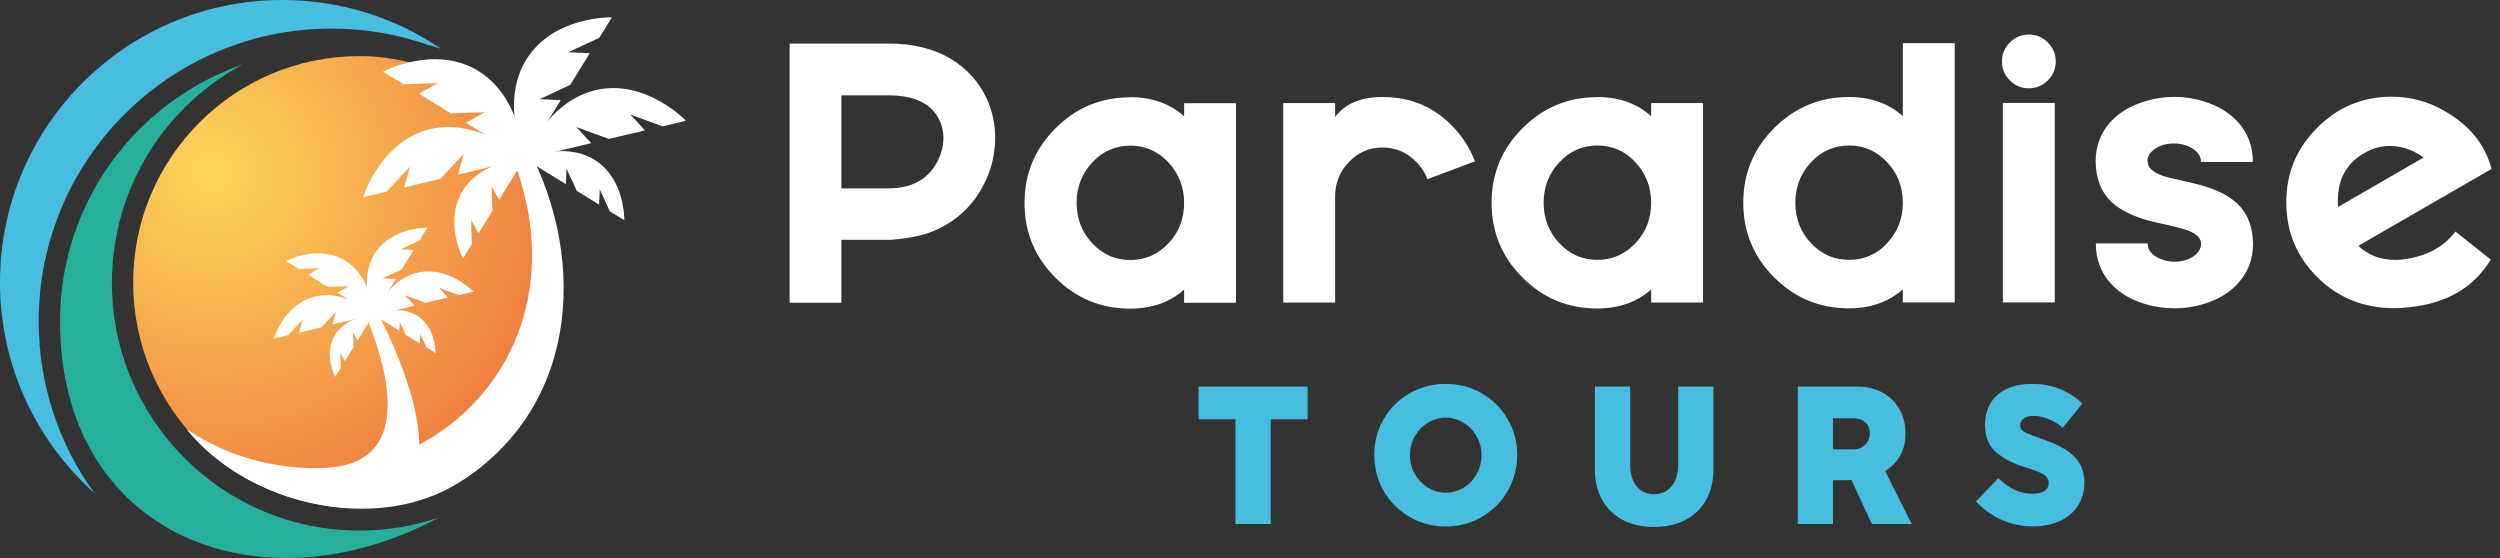
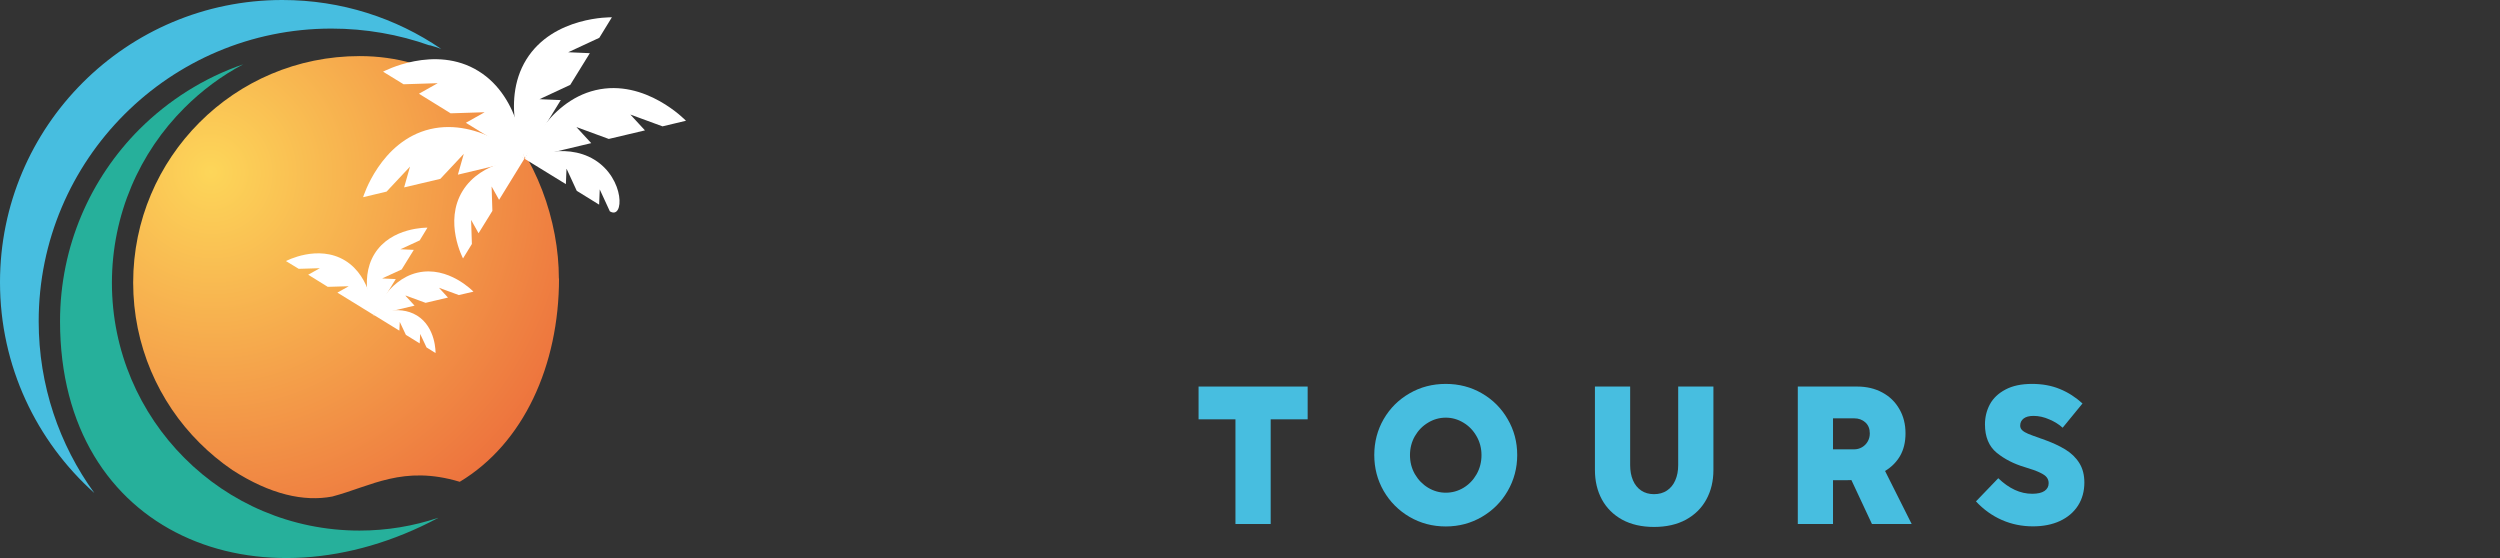
<svg xmlns="http://www.w3.org/2000/svg" width="224" height="50" viewBox="0 0 224 50" fill="none">
  <rect x="0" y="0" width="224" height="50" fill="#333333" stroke="none" />
  <path fill-rule="evenodd" clip-rule="evenodd" d="M50.075 24.96C50.075 19.796 48.07 14.018 44.145 10.009C43.63 9.48 44.409 8.214 43.824 7.754C43.309 7.35 41.444 7.754 40.873 7.392C38.451 5.917 35.569 5.026 32.228 5.026C26.618 5.026 21.537 7.295 17.876 10.97C14.201 14.645 11.932 19.726 11.932 25.322C11.932 30.919 14.201 36.014 17.876 39.675C18.781 40.58 19.755 41.387 20.813 42.111C24.238 44.324 27.245 44.965 29.764 44.491C33.245 43.573 36.112 41.638 41.193 43.169C46.901 39.744 50.089 32.756 50.089 24.933L50.075 24.96Z" fill="url(#paint0_radial_755_4069)" />
  <path fill-rule="evenodd" clip-rule="evenodd" d="M38.505 4.051C38.853 4.148 39.201 4.26 39.535 4.385C35.484 1.615 30.584 0 25.294 0C11.332 0 0 11.318 0 25.294C0 32.798 3.271 39.535 8.45 44.171C5.318 39.855 3.466 34.538 3.466 28.788C3.466 21.549 6.404 14.993 11.151 10.246C15.898 5.499 22.454 2.561 29.693 2.561C32.77 2.561 35.735 3.09 38.477 4.065L38.505 4.051Z" fill="#47BEE0" />
  <path fill-rule="evenodd" clip-rule="evenodd" d="M39.248 46.398C37.035 47.136 34.682 47.54 32.218 47.54C26.093 47.54 20.538 45.062 16.529 41.039C12.52 37.03 10.028 31.475 10.028 25.35C10.028 19.225 12.506 13.67 16.529 9.661C18.075 8.116 19.843 6.793 21.791 5.763C18.256 6.974 15.095 8.993 12.506 11.568C8.107 15.967 5.379 22.065 5.379 28.788C5.379 47.971 23.295 54.932 39.248 46.412V46.398Z" fill="#26B09B" />
-   <path fill-rule="evenodd" clip-rule="evenodd" d="M45.15 12.351H46.792C52.514 22.18 52.333 36.156 41.182 43.2C33.623 47.975 22.208 45.149 16.751 38.481C33.832 49.632 55.02 33.33 45.164 12.351H45.15Z" fill="white" />
  <path d="M51.663 11.391L54.545 12.449L57.788 11.683L56.48 10.263L59.361 11.321L61.463 10.82C61.463 10.82 57.83 7.02 53.361 8.078C48.893 9.136 47.013 14.245 47.013 14.245L52.972 12.825L51.663 11.405V11.391Z" fill="white" />
  <path d="M48.31 8.9L51.094 7.605L52.849 4.765L50.913 4.681L53.698 3.387L54.825 1.549C54.825 1.549 49.577 1.424 47.155 5.336C44.746 9.248 47.03 14.19 47.03 14.19L50.245 8.969L48.31 8.886V8.9Z" fill="white" />
-   <path d="M50.772 15.135L51.677 17.098L53.682 18.337L53.737 16.972L54.642 18.935L55.937 19.729C55.937 19.729 56.02 16.012 53.264 14.313C50.494 12.615 47.013 14.23 47.013 14.23L50.703 16.499L50.758 15.135H50.772Z" fill="white" />
+   <path d="M50.772 15.135L51.677 17.098L53.682 18.337L53.737 16.972L54.642 18.935C55.937 19.729 56.02 16.012 53.264 14.313C50.494 12.615 47.013 14.23 47.013 14.23L50.703 16.499L50.758 15.135H50.772Z" fill="white" />
  <path d="M41.555 13.785L39.453 16.026L36.209 16.792L36.738 14.927L34.636 17.168L32.534 17.669C32.534 17.669 34.066 12.644 38.534 11.572C43.003 10.514 46.984 14.231 46.984 14.231L41.026 15.65L41.555 13.785Z" fill="white" />
  <path d="M43.44 10.056L40.377 10.153L37.538 8.399L39.222 7.453L36.159 7.55L34.322 6.423C34.322 6.423 38.957 3.945 42.869 6.367C46.781 8.775 46.962 14.218 46.962 14.218L41.742 11.002L43.426 10.056H43.44Z" fill="white" />
  <path d="M44.049 16.737L44.118 18.895L42.879 20.899L42.211 19.702L42.281 21.86L41.487 23.154C41.487 23.154 39.747 19.883 41.446 17.113C43.144 14.342 46.986 14.217 46.986 14.217L44.717 17.906L44.049 16.709V16.737Z" fill="white" />
-   <path fill-rule="evenodd" clip-rule="evenodd" d="M32.58 27.832H33.735C35.322 30.881 44.106 48.393 28.069 45.108C23.615 44.203 19.452 41.795 16.738 38.482C18.965 40.25 24.366 42.338 29.656 41.878C37.619 41.168 34.25 31.73 32.594 27.832H32.58Z" fill="white" />
  <path d="M36.352 26.48L38.133 27.134L40.138 26.661L39.331 25.784L41.112 26.438L42.421 26.132C42.421 26.132 40.18 23.779 37.396 24.433C34.625 25.088 33.456 28.262 33.456 28.262L37.145 27.385L36.338 26.508L36.352 26.48Z" fill="white" />
  <path d="M34.264 24.936L35.99 24.143L37.076 22.389L35.879 22.333L37.605 21.54L38.301 20.398C38.301 20.398 35.044 20.328 33.554 22.751C32.065 25.173 33.471 28.235 33.471 28.235L35.461 25.006L34.264 24.95V24.936Z" fill="white" />
  <path d="M35.795 28.791L36.366 30.002L37.605 30.768L37.647 29.919L38.218 31.13L39.025 31.631C39.025 31.631 39.081 29.334 37.368 28.276C35.656 27.218 33.498 28.22 33.498 28.22L35.782 29.626L35.823 28.777L35.795 28.791Z" fill="white" />
-   <path d="M30.09 27.957L28.795 29.335L26.79 29.808L27.11 28.653L25.816 30.031L24.521 30.337C24.521 30.337 25.468 27.219 28.238 26.565C31.008 25.91 33.472 28.207 33.472 28.207L29.783 29.084L30.104 27.929L30.09 27.957Z" fill="white" />
  <path d="M31.26 25.646L29.367 25.701L27.613 24.616L28.657 24.031L26.764 24.087L25.622 23.391C25.622 23.391 28.49 21.859 30.926 23.349C33.348 24.838 33.46 28.207 33.46 28.207L30.23 26.217L31.274 25.632L31.26 25.646Z" fill="white" />
-   <path d="M31.633 29.78L31.675 31.116L30.909 32.355L30.492 31.617L30.533 32.954L30.032 33.761C30.032 33.761 28.946 31.729 30.004 30.017C31.062 28.304 33.443 28.221 33.443 28.221L32.037 30.504L31.619 29.766L31.633 29.78Z" fill="white" />
-   <path d="M75.386 8.525V16.878H79.577C81.804 16.878 83.321 15.987 84.129 14.191C84.379 13.607 84.519 13.036 84.532 12.437V12.367C84.532 11.811 84.421 11.296 84.198 10.808C83.502 9.305 81.971 8.539 79.577 8.539H75.386V8.525ZM75.386 21.486V27.124H70.751V3.904H79.577C81.79 3.89 83.683 4.363 85.256 5.31C86.662 6.173 87.72 7.356 88.416 8.846C88.918 9.945 89.168 11.129 89.168 12.395V12.465C89.14 13.732 88.89 14.915 88.375 16.056C87.4 18.228 85.827 19.773 83.669 20.692C82.695 21.096 81.414 21.36 79.813 21.486H75.386ZM101.265 8.706C103.2 8.706 104.815 9.277 106.096 10.419V9.249H110.745V27.124H106.096V25.954C104.815 27.082 103.214 27.653 101.265 27.653C98.648 27.653 96.421 26.734 94.569 24.882C92.718 23.031 91.799 20.804 91.799 18.186C91.799 15.569 92.718 13.356 94.569 11.504C96.421 9.639 98.648 8.72 101.265 8.72V8.706ZM106.096 18.172C106.096 16.767 105.623 15.555 104.69 14.553C103.757 13.551 102.616 13.05 101.279 13.05C99.943 13.05 98.801 13.551 97.869 14.553C96.936 15.555 96.463 16.767 96.463 18.172C96.463 19.578 96.936 20.804 97.869 21.806C98.815 22.808 99.943 23.295 101.279 23.295C102.616 23.295 103.757 22.794 104.69 21.806C105.637 20.804 106.096 19.593 106.096 18.186V18.172ZM126.894 14.497C126.058 13.648 125.056 13.217 123.873 13.217C122.69 13.217 121.701 13.648 120.88 14.497C120.045 15.361 119.627 16.391 119.627 17.588V27.11H114.977V9.235H119.627V10.488C120.518 9.291 121.924 8.692 123.873 8.692C126.448 8.692 128.578 9.611 130.29 11.463C131.112 12.354 131.738 13.356 132.156 14.456L127.896 16.056C127.687 15.486 127.353 14.957 126.894 14.483V14.497ZM143.112 8.692C145.047 8.692 146.661 9.263 147.942 10.405V9.235H152.592V27.11H147.942V25.94C146.661 27.068 145.047 27.639 143.112 27.639C140.494 27.639 138.267 26.72 136.416 24.869C134.564 23.017 133.645 20.79 133.645 18.172C133.645 15.555 134.564 13.342 136.416 11.491C138.267 9.625 140.494 8.706 143.112 8.706V8.692ZM147.942 18.159C147.942 16.753 147.469 15.541 146.536 14.539C145.603 13.537 144.462 13.036 143.126 13.036C141.789 13.036 140.648 13.537 139.715 14.539C138.782 15.541 138.309 16.753 138.309 18.159C138.309 19.565 138.782 20.79 139.715 21.792C140.662 22.794 141.789 23.282 143.126 23.282C144.462 23.282 145.603 22.78 146.536 21.792C147.483 20.79 147.942 19.578 147.942 18.172V18.159ZM165.663 8.692C163.046 8.692 160.819 9.625 158.967 11.477C157.116 13.314 156.197 15.555 156.197 18.159C156.197 20.762 157.116 23.017 158.967 24.855C160.819 26.706 163.046 27.625 165.663 27.625C167.598 27.625 169.213 27.054 170.494 25.927V27.096H175.144V3.862H170.494V10.405C169.213 9.263 167.598 8.692 165.663 8.692ZM170.494 18.172C170.494 19.578 170.021 20.79 169.088 21.792C168.155 22.794 167.014 23.282 165.677 23.282C164.341 23.282 163.199 22.78 162.267 21.792C161.334 20.79 160.861 19.578 160.861 18.159C160.861 16.739 161.334 15.541 162.267 14.539C163.213 13.537 164.341 13.036 165.677 13.036C167.014 13.036 168.155 13.537 169.088 14.539C170.035 15.541 170.494 16.753 170.494 18.159V18.172ZM184.109 9.221V27.096H179.459V9.221H184.109ZM181.784 3.096C182.452 3.096 183.009 3.333 183.482 3.806C183.956 4.279 184.192 4.85 184.192 5.505C184.192 6.159 183.956 6.73 183.482 7.203C183.009 7.676 182.452 7.913 181.784 7.913C181.116 7.913 180.559 7.676 180.086 7.203C179.612 6.73 179.376 6.173 179.376 5.505C179.376 4.836 179.612 4.279 180.086 3.806C180.559 3.333 181.13 3.096 181.784 3.096ZM192.433 14.456C192.433 15.04 192.921 15.472 193.895 15.792C194.215 15.889 194.716 16.015 195.399 16.154C196.192 16.335 196.777 16.474 197.125 16.572C198.559 16.961 199.63 17.49 200.368 18.159C201.357 19.049 201.858 20.288 201.872 21.862C201.872 23.212 201.426 24.381 200.563 25.342C199.798 26.219 198.753 26.845 197.417 27.249C196.582 27.5 195.719 27.625 194.814 27.625C193.909 27.625 193.06 27.5 192.238 27.249C190.902 26.859 189.844 26.219 189.065 25.328C188.215 24.353 187.784 23.184 187.784 21.806H192.433C192.433 22.335 192.712 22.753 193.283 23.059C193.756 23.309 194.271 23.448 194.814 23.448C195.482 23.448 196.039 23.295 196.498 22.989C196.972 22.669 197.208 22.293 197.222 21.848C197.222 21.291 196.735 20.859 195.747 20.553C195.44 20.456 194.939 20.33 194.243 20.163C193.464 19.996 192.893 19.857 192.503 19.759C191.083 19.37 189.997 18.827 189.259 18.159C188.285 17.268 187.784 16.029 187.77 14.456C187.77 13.091 188.215 11.922 189.065 10.961C189.844 10.098 190.902 9.458 192.225 9.068C193.046 8.818 193.909 8.678 194.8 8.678C195.691 8.678 196.568 8.804 197.403 9.068C198.74 9.458 199.784 10.112 200.563 10.989C201.426 11.964 201.858 13.133 201.858 14.511H197.208V14.483C197.208 14.038 196.972 13.662 196.498 13.342C196.025 13.022 195.454 12.855 194.8 12.855C194.146 12.855 193.589 13.008 193.115 13.314C192.642 13.634 192.406 14.01 192.406 14.456H192.433ZM217.157 14.121C216.336 13.509 215.459 13.175 214.498 13.091C214.373 13.091 214.261 13.078 214.136 13.078C213.37 13.078 212.633 13.272 211.937 13.662C210.294 14.553 209.473 16.001 209.473 17.978C209.473 18.172 209.473 18.367 209.486 18.548L217.143 14.121H217.157ZM211.296 22.015C212.187 22.864 213.287 23.282 214.595 23.282C214.999 23.282 215.445 23.24 215.904 23.156C217.672 22.822 219.036 22.015 220.011 20.748L223.171 23.254C221.667 25.745 219.259 27.165 215.904 27.527C215.431 27.583 214.971 27.611 214.526 27.611C211.783 27.611 209.473 26.678 207.621 24.827C205.77 22.975 204.851 20.748 204.851 18.131C204.851 15.514 205.77 13.3 207.621 11.449C209.473 9.583 211.7 8.665 214.317 8.665C215.974 8.665 217.533 9.082 218.981 9.917C221.25 11.198 222.67 12.938 223.24 15.138L211.296 22.029V22.015Z" fill="white" />
  <path d="M113.853 46.951H110.697V37.571H107.392V34.635H117.166V37.571H113.853V46.951Z" fill="#47BEE0" />
  <path d="M129.543 47.17C128.356 47.17 127.272 46.883 126.29 46.311C125.314 45.738 124.543 44.964 123.976 43.988C123.415 43.012 123.135 41.94 123.135 40.771C123.135 39.602 123.415 38.529 123.976 37.554C124.543 36.578 125.314 35.809 126.29 35.248C127.266 34.681 128.35 34.398 129.543 34.398C130.729 34.398 131.81 34.681 132.786 35.248C133.762 35.815 134.53 36.586 135.091 37.562C135.658 38.532 135.942 39.602 135.942 40.771C135.942 41.934 135.658 43.006 135.091 43.988C134.53 44.964 133.759 45.738 132.777 46.311C131.801 46.883 130.723 47.17 129.543 47.17ZM129.543 44.146C130.109 44.146 130.638 43.999 131.129 43.707C131.62 43.409 132.012 43.003 132.304 42.489C132.596 41.969 132.742 41.399 132.742 40.779C132.742 40.16 132.593 39.593 132.295 39.079C132.003 38.565 131.611 38.161 131.12 37.869C130.629 37.571 130.104 37.422 129.543 37.422C128.976 37.422 128.447 37.571 127.956 37.869C127.465 38.161 127.071 38.565 126.772 39.079C126.48 39.593 126.334 40.16 126.334 40.779C126.334 41.399 126.48 41.966 126.772 42.48C127.071 42.994 127.465 43.401 127.956 43.699C128.453 43.997 128.981 44.146 129.543 44.146Z" fill="#47BEE0" />
  <path d="M148.201 47.214C147.102 47.214 146.152 46.998 145.352 46.565C144.557 46.127 143.949 45.522 143.528 44.751C143.113 43.979 142.906 43.102 142.906 42.121V34.635H146.062V41.674C146.062 42.194 146.147 42.65 146.316 43.041C146.485 43.433 146.731 43.736 147.052 43.953C147.374 44.169 147.757 44.277 148.201 44.277C148.651 44.277 149.036 44.169 149.358 43.953C149.685 43.736 149.933 43.433 150.103 43.041C150.278 42.65 150.366 42.194 150.366 41.674V34.635H153.522V42.121C153.522 43.102 153.311 43.979 152.89 44.751C152.47 45.522 151.859 46.127 151.058 46.565C150.258 46.998 149.305 47.214 148.201 47.214Z" fill="#47BEE0" />
  <path d="M171.286 46.951H167.727L165.886 43.015C165.799 43.021 165.673 43.024 165.51 43.024H164.238V46.951H161.083V34.635H166.404C167.251 34.635 168.002 34.813 168.657 35.169C169.311 35.52 169.82 36.014 170.182 36.651C170.55 37.282 170.734 38.007 170.734 38.825C170.734 39.608 170.573 40.28 170.252 40.841C169.931 41.396 169.481 41.849 168.902 42.2L171.286 46.951ZM164.238 37.483V40.262H166.114C166.383 40.262 166.626 40.198 166.842 40.069C167.058 39.941 167.228 39.769 167.35 39.552C167.473 39.336 167.534 39.096 167.534 38.833C167.534 38.413 167.4 38.083 167.131 37.843C166.862 37.603 166.532 37.483 166.141 37.483H164.238Z" fill="#47BEE0" />
  <path d="M182.157 47.161C181.163 47.161 180.234 46.971 179.369 46.591C178.504 46.212 177.73 45.656 177.046 44.926L179.045 42.848C180.009 43.777 181.02 44.242 182.078 44.242C182.575 44.242 182.946 44.157 183.191 43.988C183.437 43.818 183.559 43.587 183.559 43.295C183.559 43.097 183.504 42.924 183.393 42.778C183.288 42.632 183.08 42.486 182.77 42.34C182.467 42.194 182.02 42.033 181.429 41.858C180.442 41.566 179.597 41.133 178.896 40.56C178.2 39.982 177.853 39.137 177.853 38.027C177.853 37.378 177.999 36.779 178.291 36.23C178.589 35.681 179.054 35.239 179.685 34.906C180.316 34.567 181.111 34.398 182.069 34.398C182.993 34.398 183.822 34.55 184.559 34.854C185.301 35.157 185.979 35.59 186.592 36.151L184.813 38.325C184.497 38.033 184.1 37.784 183.621 37.58C183.147 37.37 182.674 37.264 182.201 37.264C181.815 37.264 181.52 37.343 181.315 37.501C181.111 37.659 181.009 37.872 181.009 38.141C181.009 38.299 181.07 38.436 181.193 38.553C181.321 38.67 181.497 38.775 181.719 38.868C181.941 38.962 182.283 39.088 182.744 39.245C182.779 39.257 182.814 39.272 182.849 39.289C182.89 39.301 182.937 39.316 182.99 39.333C183.819 39.625 184.506 39.938 185.05 40.271C185.593 40.604 186.014 41.013 186.312 41.498C186.61 41.977 186.759 42.556 186.759 43.234C186.759 44.017 186.569 44.707 186.189 45.303C185.809 45.893 185.272 46.352 184.576 46.679C183.881 47 183.074 47.161 182.157 47.161Z" fill="#47BEE0" />
  <defs>
    <radialGradient id="paint0_radial_755_4069" cx="0" cy="0" r="1" gradientUnits="userSpaceOnUse" gradientTransform="translate(18.808 15.397) rotate(47.793) scale(40.407 39.336)">
      <stop stop-color="#FDD659" />
      <stop offset="1" stop-color="#EB673A" />
    </radialGradient>
  </defs>
</svg>